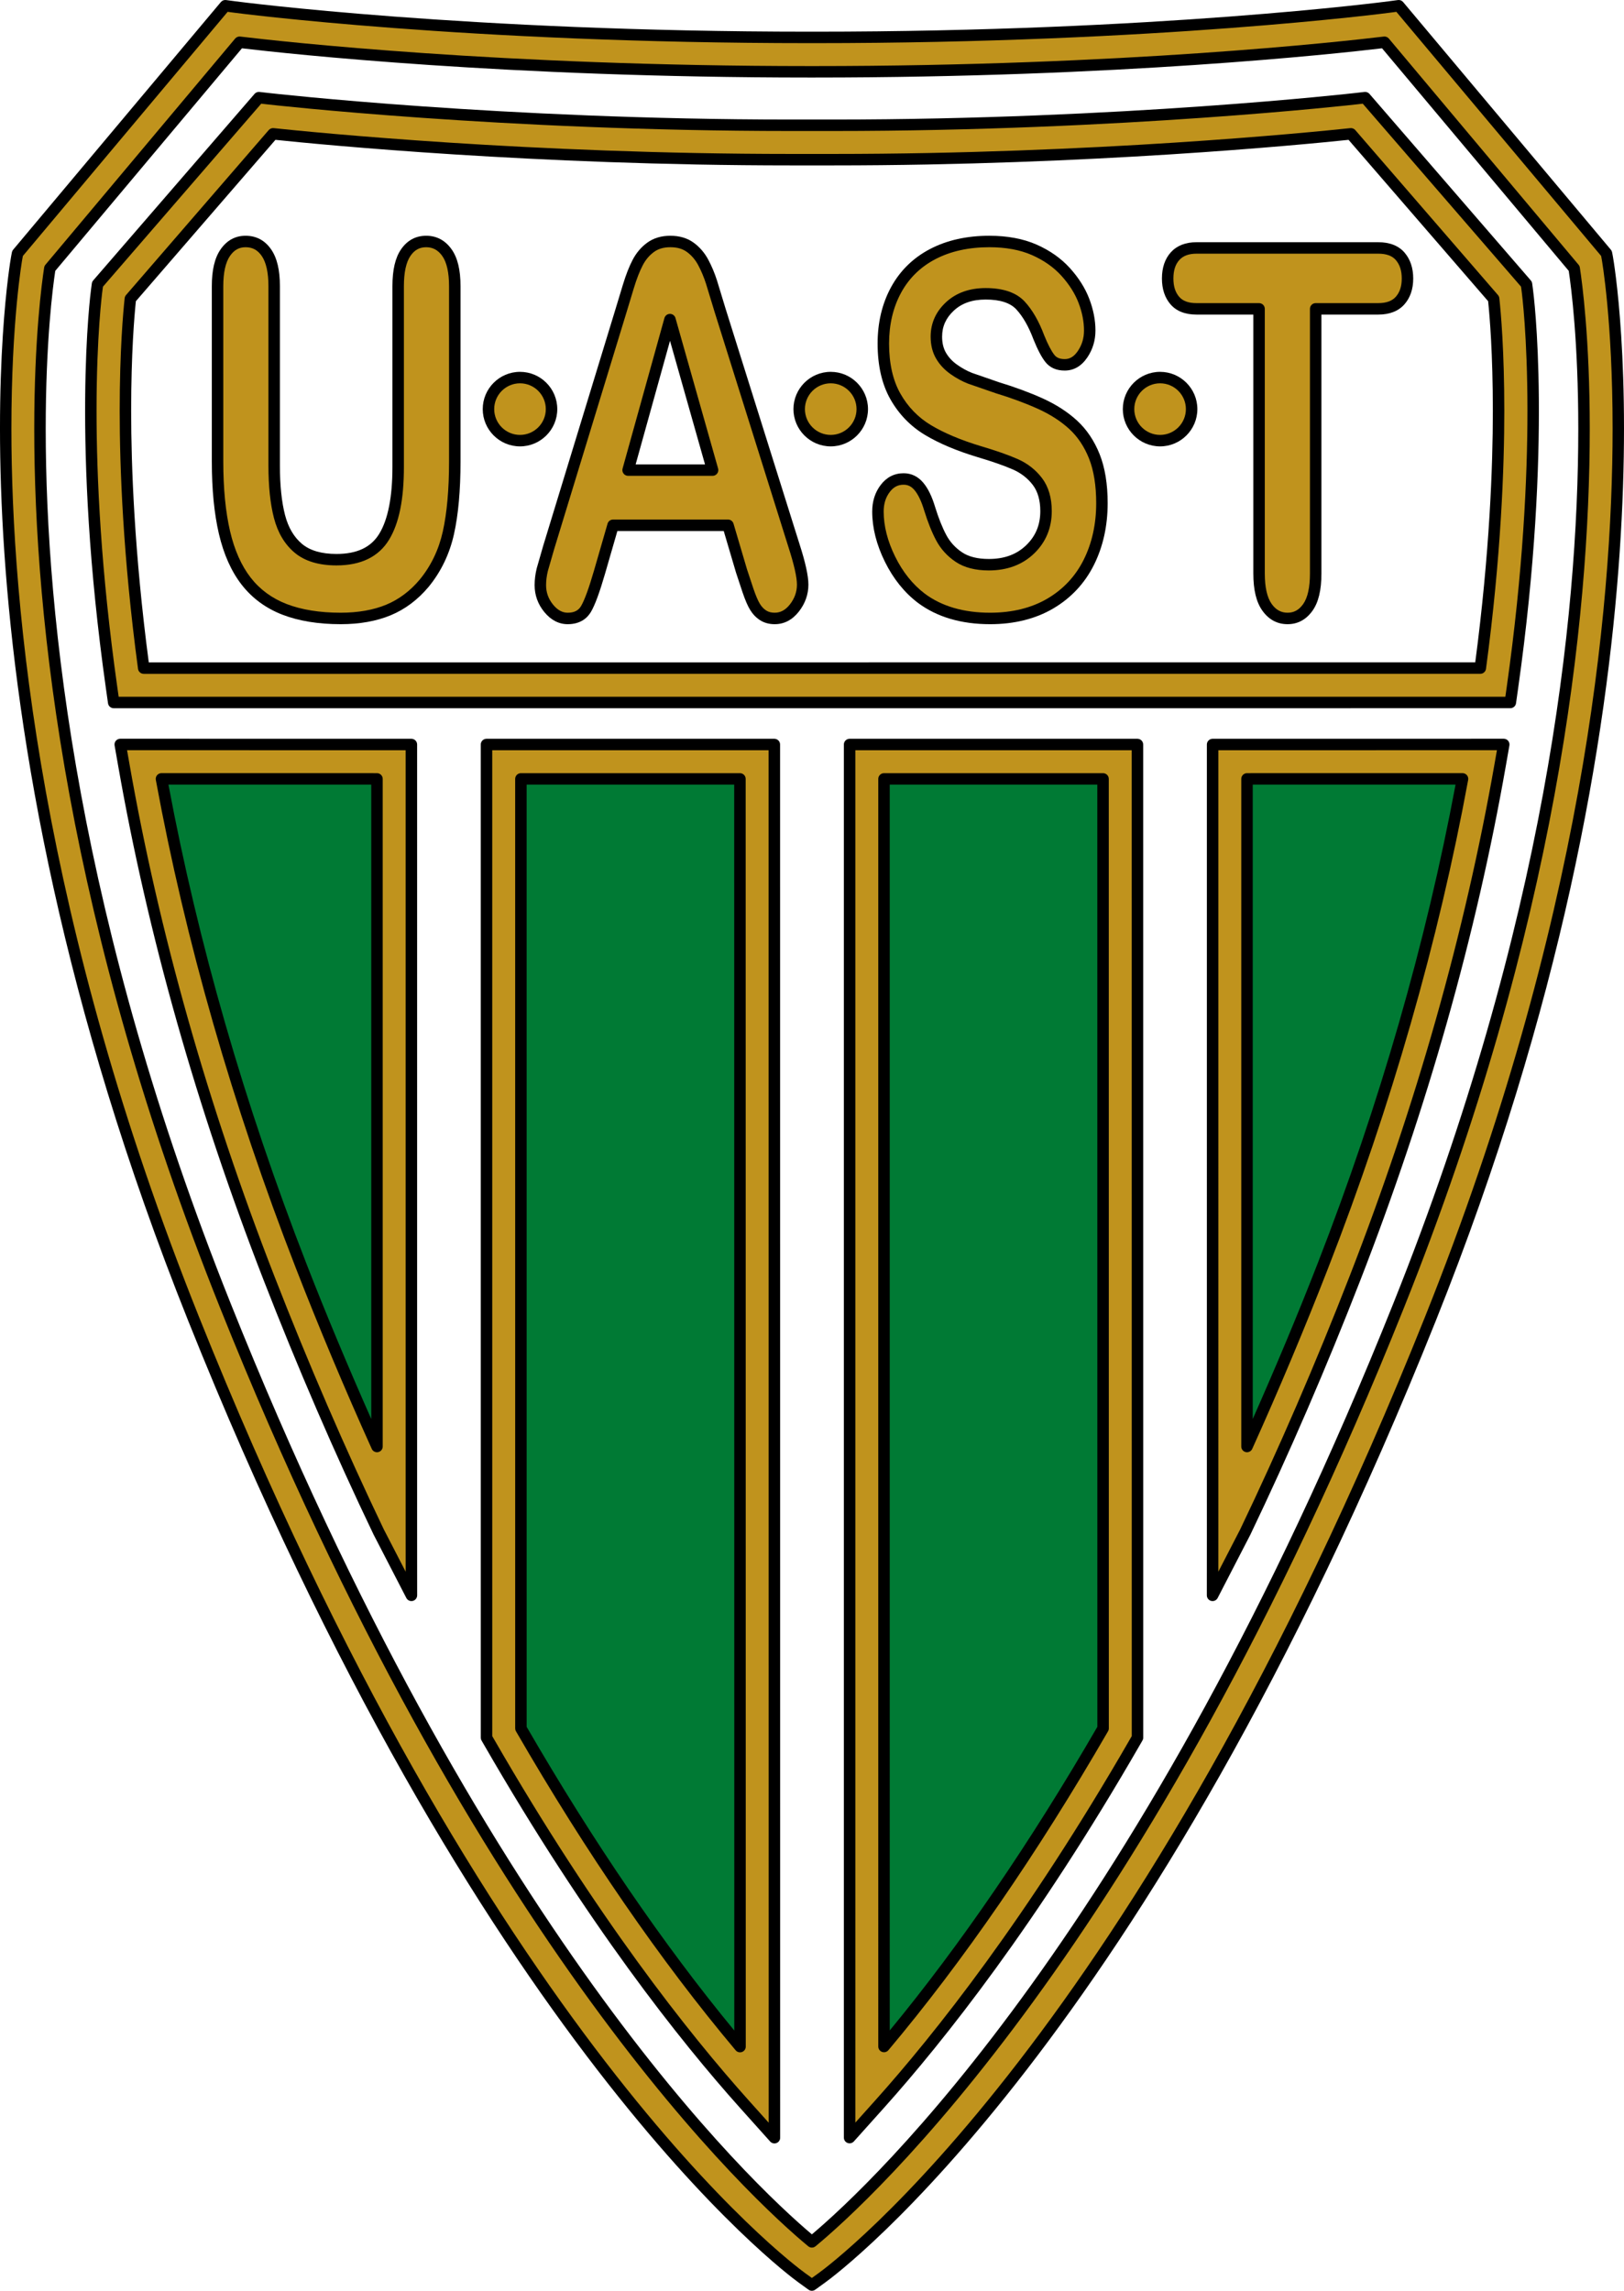
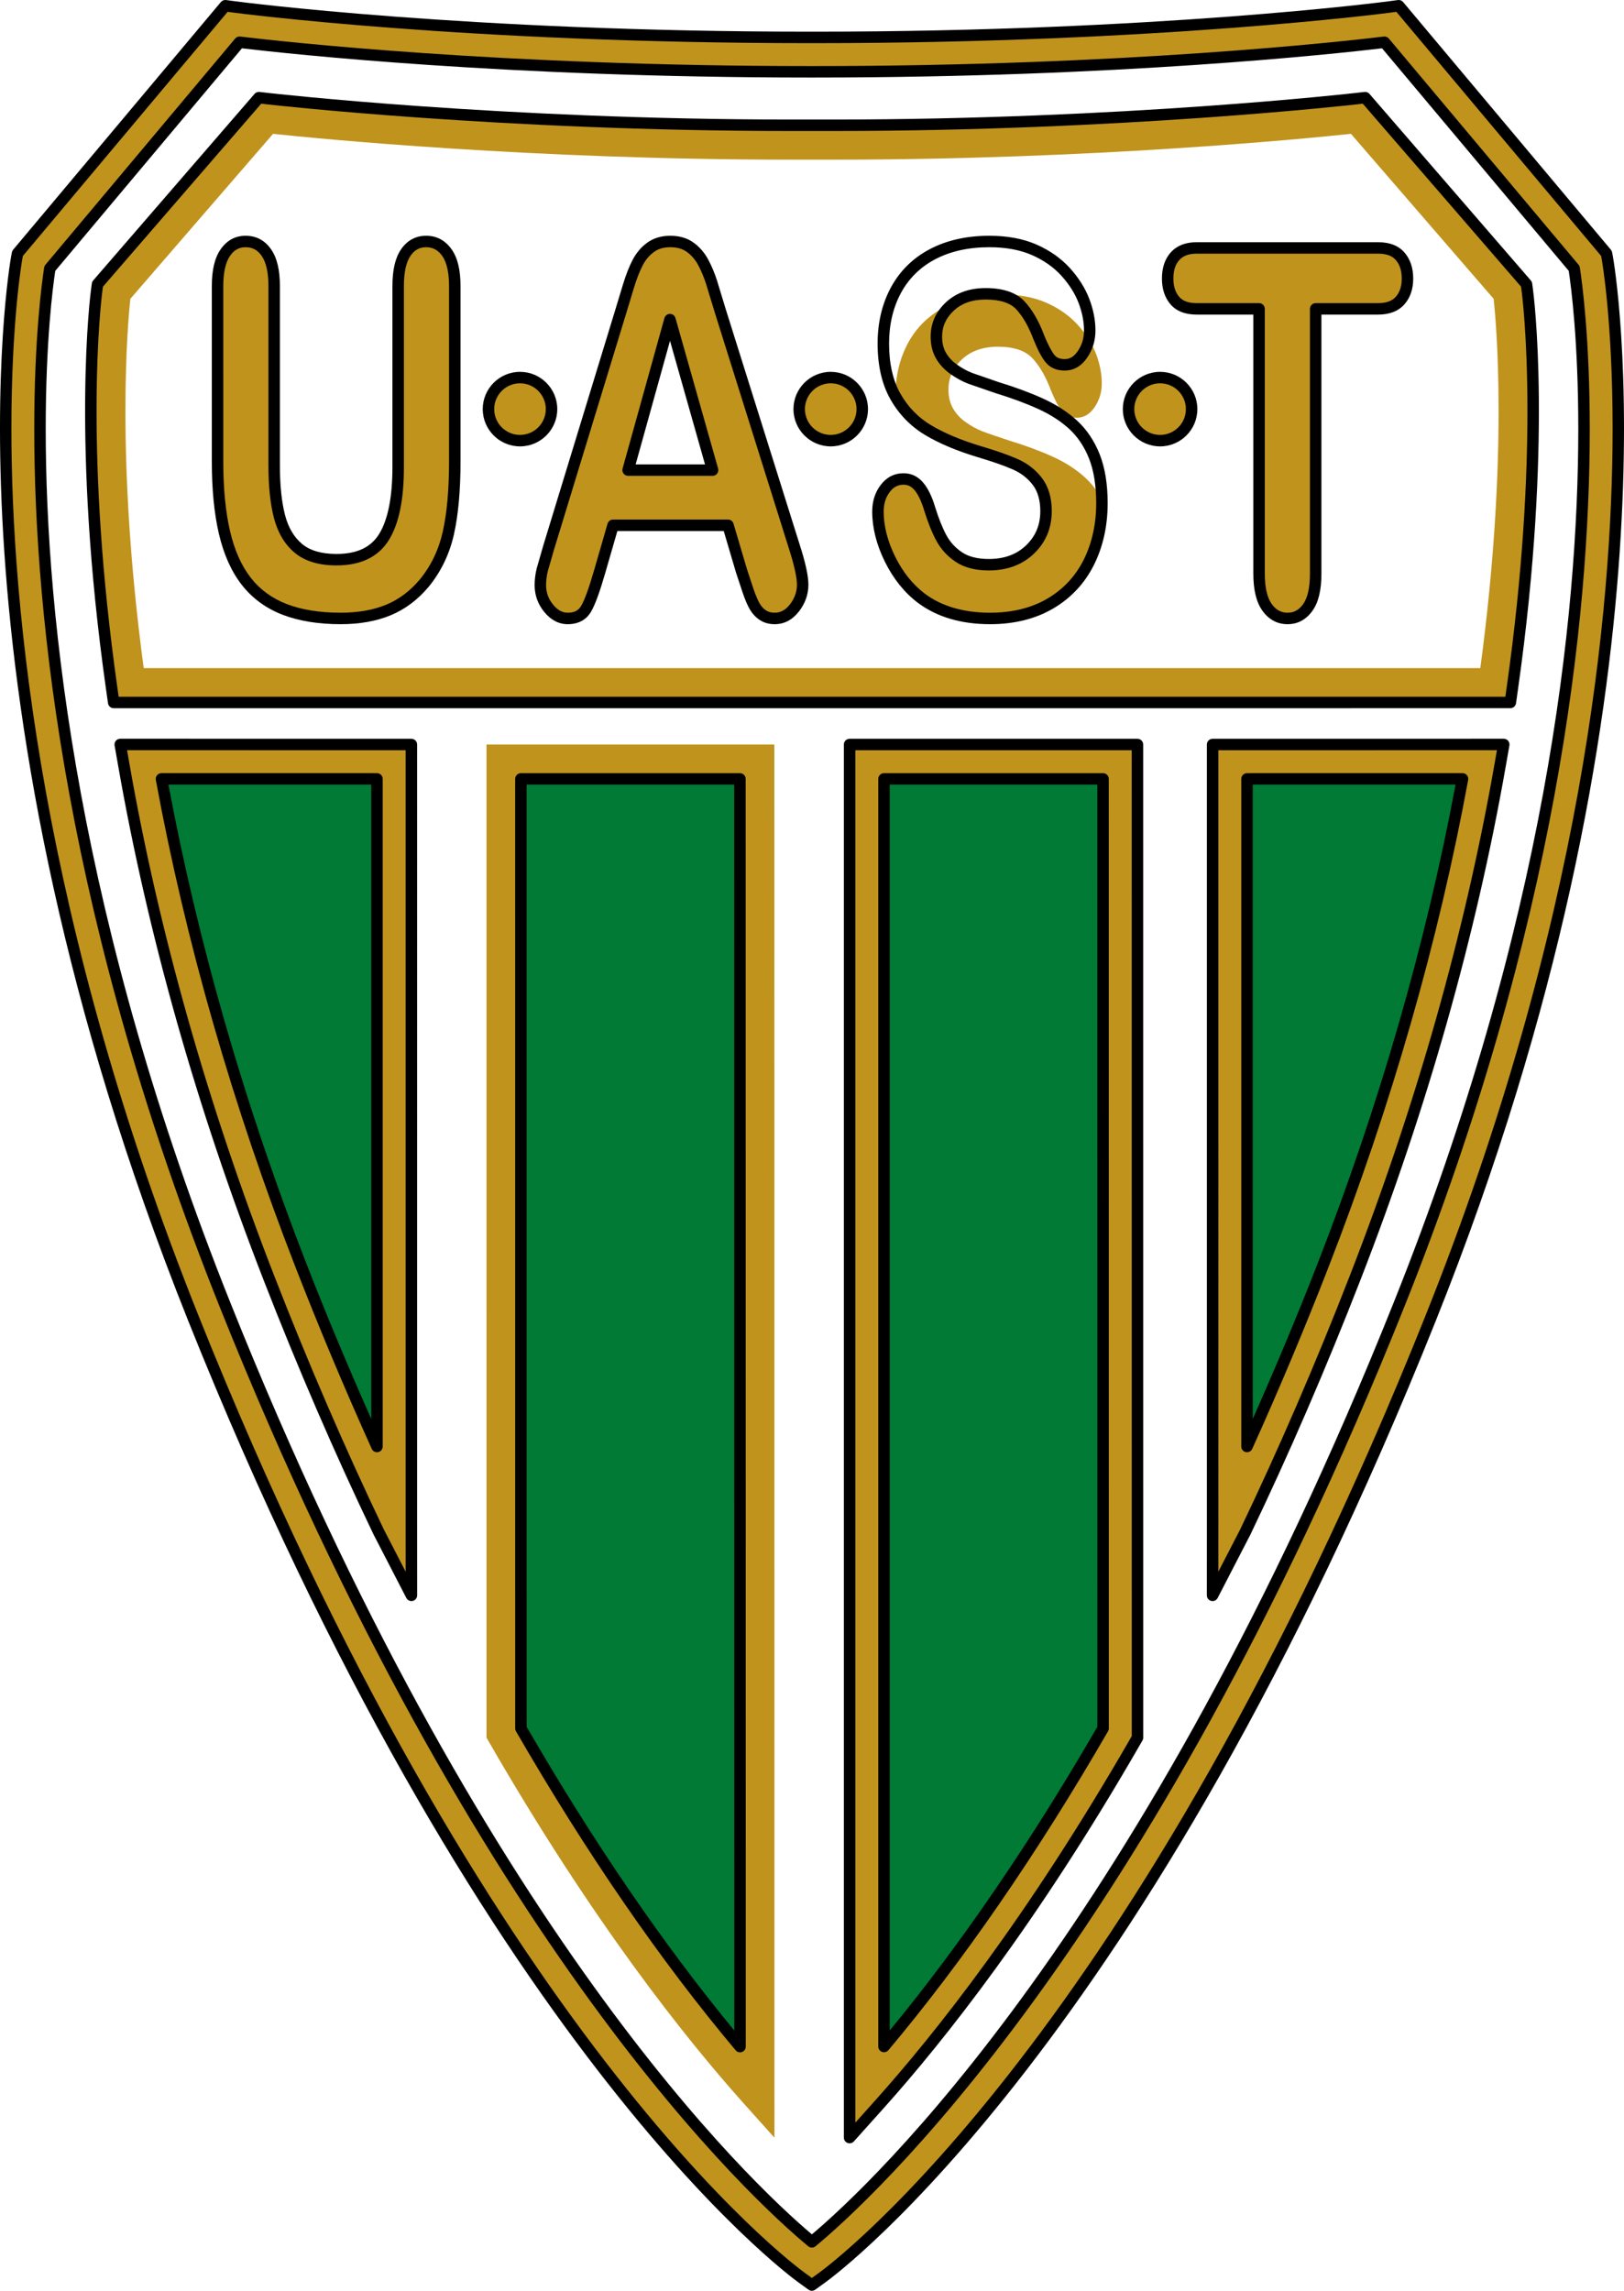
<svg xmlns="http://www.w3.org/2000/svg" version="1.1" baseProfile="tiny" id="Ñëîé_1" x="0px" y="0px" width="441.857px" height="623.312px" viewBox="0 0 441.857 623.312" xml:space="preserve">
  <path fill="#007A34" d="M107.252,414.817c-9.958-20.788-19.96-43.684-29.723-68.789c-20.359-52.357-32.33-99.35-39.238-138.766  l68.945-0.004L107.252,414.817z" />
  <path fill="#C0931D" d="M368.964,26.849c-0.628,0.072-63.73,7.236-142.204,7.236h-11.664c-78.474,0-141.576-7.164-142.205-7.236  l-2.458-0.283L26.532,77.331l-0.187,1.379c-0.227,1.669-5.426,41.628,4.018,108.413l0.569,4.025l379.999-0.005l0.568-4.025  c9.438-66.765,4.239-106.738,4.013-108.407l-0.187-1.38l-43.904-50.764L368.964,26.849z M226.76,43.445  c70.533,0,128.635-5.739,140.806-7.03c2.895,3.347,37.088,42.885,38.823,44.89c0.373,3.439,1.344,13.934,1.344,30.561  c0,17.253-1.089,41.036-4.971,69.916c-7.938,0-355.725,0.005-363.662,0.005c-3.886-28.896-4.974-52.685-4.974-69.939  c0-16.618,0.969-27.105,1.342-30.543c1.734-2.005,35.929-41.543,38.823-44.89c12.17,1.291,70.272,7.03,140.805,7.03H226.76z" />
  <path d="M371.244,25.017l-2.457,0.282c-0.628,0.072-63.66,7.227-142.026,7.227h-11.664c-78.366,0-141.398-7.154-142.026-7.227  l-2.457-0.282c-0.513-0.059-1.021,0.139-1.358,0.529L25.352,76.31c-0.198,0.229-0.325,0.511-0.366,0.812L24.799,78.5  c-0.227,1.676-5.457,41.829,4.02,108.841l0.569,4.025c0.109,0.769,0.768,1.341,1.545,1.341l379.999-0.005  c0.776,0,1.436-0.572,1.544-1.341l0.569-4.025c9.472-67.002,4.241-107.159,4.014-108.835l-0.187-1.379  c-0.04-0.301-0.168-0.583-0.366-0.812l-43.904-50.764C372.264,25.156,371.756,24.958,371.244,25.017z M370.781,28.21  c1.045,1.208,42.469,49.105,43.061,49.79c0.057,0.408,0.125,0.919,0.125,0.919c0.119,0.877,1.62,12.393,1.62,32.886  c0,18.28-1.194,43.704-5.632,75.094c0,0-0.21,1.491-0.379,2.684c-2.681,0-374.607,0.005-377.289,0.005  c-0.169-1.193-0.379-2.684-0.379-2.684c-4.441-31.404-5.637-56.836-5.637-75.118c0-20.483,1.5-31.99,1.62-32.867  c0,0,0.069-0.511,0.125-0.919c0.592-0.685,42.016-48.582,43.06-49.79c0.729,0.084,1.639,0.189,1.639,0.189  c0.629,0.072,63.839,7.246,142.383,7.246h11.664c78.543,0,141.753-7.173,142.382-7.246l0,0  C369.142,28.399,370.053,28.294,370.781,28.21z" />
-   <path d="M367.401,34.864c-11.059,1.173-69.809,7.022-140.641,7.022h-11.664c-70.829,0-129.582-5.849-140.641-7.022  c-0.508-0.053-1.01,0.145-1.345,0.531L34.288,80.285c-0.207,0.24-0.336,0.537-0.371,0.853c-0.406,3.741-1.352,14.225-1.352,30.711  c0,15.078,0.865,39.488,4.988,70.147c0.104,0.774,0.765,1.352,1.546,1.352l363.662-0.005c0.781,0,1.441-0.578,1.546-1.352  c4.12-30.648,4.983-55.05,4.983-70.124c0-16.491-0.944-26.983-1.352-30.729c-0.034-0.315-0.163-0.613-0.37-0.853l-38.824-44.891  C368.411,35.009,367.909,34.811,367.401,34.864z M55.666,60.336c0,0,18.266-21.12,19.273-22.286  c12.67,1.326,70.542,6.955,140.157,6.955h11.664c69.618,0,127.487-5.628,140.156-6.955c1.027,1.187,37.346,43.18,37.971,43.903  c0.421,4.018,1.285,14.151,1.285,29.913c0,14.751-0.85,38.528-4.788,68.356c-2.713,0-358.194,0.005-360.907,0.005  c-3.941-29.838-4.791-53.623-4.791-68.379c0-15.756,0.863-25.881,1.284-29.895C37.593,81.233,55.666,60.336,55.666,60.336z" />
  <path fill="#007A34" d="M137.052,471.56c28.305,49.149,53.729,80.854,68.978,97.867l-0.026-362.168h-68.957L137.052,471.56z" />
  <path fill="#C0931D" d="M206.003,202.578h-73.637l0.005,270.233l0.625,1.084c28.044,48.696,53.3,80.526,69.549,98.655l8.166,9.109  l-0.027-379.082H206.003z M201.323,211.938c0,8.798,0.024,321.851,0.026,344.934c-15.527-18.472-36.561-46.692-59.618-86.58  c0-2.467-0.005-249.366-0.005-258.354C149.268,211.938,193.784,211.938,201.323,211.938z" />
-   <path d="M206.003,201.019h-73.637c-0.414,0-0.811,0.164-1.103,0.457c-0.292,0.292-0.457,0.689-0.457,1.103l0.005,270.233  c0,0.272,0.072,0.542,0.209,0.779l0.625,1.084c28.111,48.813,53.44,80.733,69.738,98.917l8.166,9.109  c0.431,0.482,1.115,0.647,1.719,0.416c0.604-0.23,1.002-0.81,1.002-1.457l-0.027-379.082c0-0.861-0.698-1.56-1.56-1.56H206.003z   M206.003,204.138c0,0,1.733,0,3.12,0c0,3.061,0.027,365.496,0.027,373.445c-2.42-2.699-5.444-6.074-5.444-6.074  c-16.199-18.072-41.381-49.813-69.358-98.393c0,0-0.231-0.401-0.417-0.723c0-0.827-0.005-265.176-0.005-268.255  C136.916,204.138,206.003,204.138,206.003,204.138z" />
  <path d="M141.727,210.378c-0.414,0-0.811,0.165-1.103,0.457s-0.457,0.689-0.457,1.103l0.005,258.354c0,0.274,0.072,0.543,0.209,0.78  c19.272,33.341,39.383,62.546,59.773,86.804c0.422,0.503,1.113,0.687,1.729,0.462c0.616-0.225,1.026-0.809,1.026-1.466  l-0.026-344.934c0-0.862-0.699-1.56-1.56-1.56H141.727z M199.763,213.499c0,3.052,0.025,330.523,0.026,339.004  c-19.257-23.362-38.25-51.107-56.498-82.637c0-0.842-0.005-253.299-0.005-256.368C146.166,213.499,196.884,213.499,199.763,213.499z  " />
  <path fill="#007A34" d="M304.81,471.547c-28.294,49.13-53.715,80.833-68.971,97.853l-0.001-362.141h68.958L304.81,471.547z" />
  <path fill="#C0931D" d="M304.796,202.578h-73.639l0.002,379.054l8.165-9.108c16.248-18.127,41.502-49.955,69.541-98.641l0.625-1.084  l-0.015-270.221H304.796z M300.117,211.938c0,8.987,0.014,255.875,0.014,258.341c-23.053,39.879-44.085,68.097-59.61,86.567  c0-23.081-0.002-336.109-0.002-344.908C248.058,211.938,292.576,211.938,300.117,211.938z" />
  <path d="M304.796,201.019h-73.639c-0.413,0-0.811,0.164-1.103,0.457c-0.293,0.292-0.457,0.689-0.457,1.103l0.001,379.054  c0,0.646,0.4,1.227,1.003,1.457c0.604,0.231,1.288,0.064,1.719-0.416l8.166-9.108c16.297-18.182,41.625-50.099,69.73-98.903  l0.624-1.083c0.138-0.236,0.209-0.506,0.209-0.779l-0.014-270.221c0-0.861-0.699-1.56-1.561-1.56H304.796z M304.796,204.138  c0,0,1.733,0,3.12,0c0,3.079,0.014,267.417,0.014,268.243c-0.185,0.322-0.415,0.723-0.415,0.723  c-27.974,48.571-53.154,80.307-69.353,98.379c0,0-3.023,3.373-5.442,6.072c0-7.947-0.002-370.356-0.002-373.417  C235.708,204.138,304.796,204.138,304.796,204.138z" />
  <path d="M240.518,210.378c-0.413,0-0.811,0.165-1.103,0.457c-0.293,0.292-0.458,0.689-0.458,1.103l0.003,344.908  c0,0.655,0.409,1.241,1.025,1.466c0.615,0.225,1.307,0.04,1.729-0.462c20.389-24.257,40.497-53.457,59.767-86.79  c0.138-0.238,0.21-0.506,0.21-0.781l-0.014-258.341c0-0.862-0.699-1.56-1.561-1.56H240.518z M298.556,213.499  c0,3.077,0.014,255.511,0.014,256.356c-18.244,31.521-37.234,59.263-56.49,82.623c0-8.418-0.001-335.947-0.001-338.979  C244.958,213.499,295.677,213.499,298.556,213.499z" />
  <path fill="#007A34" d="M403.572,207.249c-6.907,39.423-18.879,86.409-39.243,138.78c-9.763,25.104-19.764,47.997-29.721,68.783  l-0.002-207.553L403.572,207.249z" />
  <path fill="#C0931D" d="M403.571,202.568l-73.646,0.011l0.002,212.232l-0.01,19.274l8.911-17.253  c10.532-21.987,20.579-45.239,29.861-69.108c18.141-46.649,31.427-93.641,39.491-139.669l0.962-5.488L403.571,202.568z   M397.925,211.929c-8.036,43.669-20.762,88.177-37.959,132.403c-6.539,16.817-13.476,33.296-20.68,49.259  c0-33.347-0.001-173.647-0.001-181.653C346.704,211.937,389.108,211.931,397.925,211.929z" />
  <path d="M409.143,201.008l-79.218,0.011c-0.861,0-1.56,0.699-1.56,1.56l0.001,212.232l-0.009,19.274  c-0.001,0.719,0.491,1.347,1.191,1.516c0.698,0.17,1.424-0.16,1.754-0.8l8.911-17.253c10.57-22.066,20.635-45.355,29.93-69.26  c18.177-46.743,31.492-93.834,39.574-139.964l0.961-5.488c0.08-0.454-0.046-0.919-0.342-1.272  C410.042,201.211,409.604,201.008,409.143,201.008z M407.286,204.127c-0.285,1.626-0.641,3.66-0.641,3.66  c-8.046,45.928-21.306,92.818-39.409,139.372c-9.267,23.832-19.298,47.046-29.815,68.999c0,0-3.306,6.402-5.939,11.502  c0.002-5.711,0.006-12.848,0.006-12.848s-0.001-207.6-0.001-210.673c2.988-0.001,72.085-0.011,72.085-0.011l0,0  C403.571,204.128,405.635,204.128,407.286,204.127z" />
  <path d="M397.925,210.369l-58.64,0.008c-0.861,0-1.561,0.699-1.561,1.56l0.002,181.653c0,0.734,0.514,1.37,1.231,1.525  c0.72,0.154,1.448-0.214,1.751-0.884c7.325-16.232,14.294-32.832,20.711-49.336c17.159-44.126,29.958-88.769,38.038-132.685  c0.084-0.456-0.038-0.926-0.334-1.281C398.828,210.575,398.388,210.369,397.925,210.369z M396.028,213.489  c-8.063,43.131-20.667,86.948-37.516,130.277c-5.503,14.151-11.472,28.334-17.665,42.334c0-13.646-0.002-169.665-0.002-172.603  C343.704,213.497,392.572,213.49,396.028,213.489z" />
  <path fill="#C0931D" d="M378.016,1.899c-0.621,0.083-63.229,8.278-156.422,8.278h-1.332c-93.194,0-155.8-8.195-156.421-8.278  L61.291,1.56L4.767,68.952L4.542,70.16C4.328,71.309-16.07,186.985,52.637,358.756c78.64,196.6,162.006,258.478,165.516,261.016  l2.742,1.98l2.741-1.98c3.513-2.537,86.943-64.414,165.584-261.016c68.707-171.771,48.31-287.447,48.096-288.596l-0.226-1.208  L380.567,1.56L378.016,1.899z M221.594,19.538c83.521,0,142.61-6.539,155.089-8.042c3.028,3.608,50.061,59.686,51.617,61.542  c0.629,4.055,2.677,19.168,2.677,43.658c0,48.186-7.964,132.373-50.448,238.584C310.873,529.424,235.937,597.563,220.896,610  c-15.033-12.438-89.913-80.58-159.568-254.72C18.844,249.07,10.88,164.883,10.88,116.698c0-24.492,2.048-39.605,2.677-43.66  c1.557-1.856,48.59-57.934,51.617-61.542c12.479,1.503,71.568,8.042,155.089,8.042H221.594z" />
  <path d="M380.362,0.014l-2.553,0.34c-0.618,0.083-62.949,8.265-156.215,8.265h-1.332c-93.339,0-155.596-8.182-156.215-8.265  l-2.552-0.34c-0.529-0.071-1.058,0.135-1.401,0.544L3.572,67.95c-0.173,0.205-0.29,0.452-0.338,0.716l-0.226,1.208  c-0.215,1.154-20.688,117.289,48.18,289.463c78.8,196.998,162.525,259.149,166.051,261.698l2.742,1.981  c0.545,0.394,1.282,0.394,1.827,0l2.741-1.98c3.528-2.548,87.306-64.667,166.118-261.699  c68.869-172.176,48.396-288.31,48.182-289.462l-0.226-1.209c-0.049-0.264-0.165-0.511-0.338-0.716L381.762,0.558  C381.419,0.148,380.891-0.057,380.362,0.014z M379.923,3.22c1.076,1.283,55.192,65.806,55.709,66.421  c0.066,0.358,0.15,0.806,0.15,0.806c0.079,0.428,2.974,16.833,2.974,46.175c0,49.071-8.095,134.328-50.985,241.555  C309.291,554.38,226.22,615.98,222.723,618.508c0,0-1.016,0.733-1.828,1.319c-0.812-0.586-1.828-1.321-1.828-1.321  c-3.496-2.526-86.515-64.16-164.981-260.329C11.196,250.951,3.101,165.694,3.101,116.622c0-29.343,2.895-45.748,2.974-46.176  c0,0,0.084-0.447,0.151-0.805C6.741,69.025,60.858,4.502,61.935,3.22c0.756,0.101,1.701,0.227,1.701,0.227  c0.619,0.083,63.082,8.292,156.627,8.292h1.332c93.471,0,156.007-8.209,156.628-8.292c0,0,0,0-0.001,0  C378.221,3.446,379.167,3.32,379.923,3.22z" />
  <path d="M376.497,9.947c-11.135,1.341-70.938,8.031-154.902,8.031h-1.332c-83.963,0-143.767-6.69-154.902-8.031  c-0.523-0.063-1.043,0.143-1.382,0.546L12.361,72.036c-0.183,0.218-0.303,0.482-0.347,0.763C11.382,76.879,9.32,92.1,9.32,116.698  c0,51.441,8.772,134.691,50.56,239.162c69.958,174.896,145.574,243.388,160.021,255.342c0.578,0.479,1.412,0.479,1.989,0  c14.459-11.954,90.13-80.447,160.087-255.342c41.788-104.47,50.56-187.721,50.56-239.163c0-24.601-2.062-39.819-2.694-43.897  c-0.043-0.281-0.164-0.545-0.347-0.763l-51.617-61.542C377.541,10.09,377.02,9.884,376.497,9.947z M221.594,21.098  c82.479,0,141.608-6.434,154.435-7.955c1.058,1.26,50.287,59.955,50.792,60.557c0.676,4.478,2.596,19.257,2.596,42.996  c0,51.168-8.733,133.995-50.337,238.004c-68.252,170.634-141.715,239.367-158.183,253.262  C204.44,594.066,131.029,525.334,62.777,354.7C21.173,250.691,12.44,167.865,12.44,116.698c0-23.735,1.919-38.518,2.597-42.997  c0.505-0.603,49.735-59.297,50.792-60.557c12.827,1.521,71.956,7.955,154.435,7.955H221.594z" />
  <path fill="#C0931D" d="M32.714,202.568l0.961,5.488c8.064,46.028,21.351,93.02,39.492,139.669  c9.282,23.869,19.329,47.121,29.862,69.108l8.911,17.253l-0.01-19.274l0.002-212.232l-73.646-0.011L32.714,202.568z   M102.571,211.938c0,8.006,0,148.307-0.001,181.653c-7.204-15.963-14.14-32.441-20.679-49.259  c-17.197-44.226-29.922-88.733-37.958-132.403C52.749,211.931,95.153,211.937,102.571,211.938z" />
  <path d="M31.52,201.564c-0.296,0.353-0.422,0.818-0.342,1.272l0.961,5.488c8.082,46.13,21.396,93.221,39.574,139.964  c9.295,23.904,19.358,47.193,29.909,69.219l8.931,17.294c0.331,0.64,1.056,0.97,1.755,0.8c0.699-0.169,1.191-0.797,1.191-1.516  l-0.01-19.275l0.001-212.231c0-0.861-0.698-1.56-1.56-1.56l-79.217-0.011C32.253,201.008,31.815,201.211,31.52,201.564z   M104.415,416.117c-10.497-21.912-20.527-45.126-29.794-68.958c-18.104-46.554-31.363-93.444-39.41-139.372  c0,0-0.356-2.033-0.641-3.66c1.651,0.001,72.811,0.011,75.8,0.012c0,3.073-0.001,210.672-0.001,210.672s0.003,7.136,0.007,12.848  C107.736,422.547,104.415,416.117,104.415,416.117z" />
  <path d="M42.732,210.931c-0.296,0.356-0.419,0.826-0.335,1.281c8.081,43.916,20.879,88.559,38.039,132.685  C86.854,361.4,93.822,378,101.147,394.232c0.302,0.67,1.031,1.038,1.75,0.884c0.718-0.155,1.231-0.791,1.231-1.525l0.001-181.653  c0-0.861-0.698-1.56-1.56-1.56l-58.639-0.008C43.468,210.369,43.03,210.575,42.732,210.931z M83.344,343.767  c-16.848-43.329-29.453-87.146-37.515-130.277c3.456,0,52.324,0.007,55.182,0.008c0,2.938-0.001,158.957-0.001,172.603  C94.817,372.101,88.847,357.918,83.344,343.767z" />
  <g>
    <g>
      <path fill="#C0931D" d="M59.192,125.586V77.887c0-4.059,0.698-7.102,2.1-9.131c1.401-2.029,3.242-3.047,5.524-3.047    c2.386,0,4.278,1.015,5.679,3.044c1.402,2.029,2.103,5.073,2.103,9.131v48.768c0,5.548,0.481,10.183,1.45,13.903    s2.685,6.606,5.149,8.656c2.462,2.054,5.911,3.078,10.347,3.078c6.124,0,10.451-2.084,12.986-6.255    c2.535-4.171,3.802-10.497,3.802-18.976V77.884c0-4.101,0.692-7.157,2.075-9.165c1.383-2.005,3.232-3.01,5.548-3.01    c2.315,0,4.192,1.005,5.627,3.01c1.435,2.008,2.154,5.064,2.154,9.165v47.693c0,7.757-0.582,14.229-1.74,19.415    c-1.158,5.186-3.346,9.741-6.56,13.665c-2.797,3.346-6.045,5.783-9.75,7.319s-8.041,2.303-13.001,2.303    c-5.905,0-10.99-0.826-15.253-2.468c-4.266-1.646-7.742-4.196-10.432-7.648c-2.69-3.449-4.665-7.87-5.923-13.26    C59.82,139.513,59.192,133.075,59.192,125.586z" />
      <path fill="#C0931D" d="M201.75,155.366l-3.674-12.438H166.8l-3.671,12.708c-1.438,4.96-2.663,8.306-3.678,10.04    c-1.015,1.734-2.675,2.602-4.981,2.602c-1.962,0-3.693-0.926-5.198-2.772c-1.505-1.85-2.254-3.949-2.254-6.295    c0-1.353,0.173-2.749,0.524-4.192c0.347-1.444,0.926-3.452,1.734-6.024l19.676-64.411c0.561-1.847,1.234-4.068,2.021-6.664    c0.786-2.593,1.627-4.747,2.52-6.459c0.89-1.712,2.063-3.102,3.516-4.162c1.45-1.06,3.245-1.59,5.381-1.59    c2.169,0,3.979,0.53,5.43,1.59c1.45,1.06,2.623,2.425,3.516,4.095c0.89,1.669,1.642,3.461,2.254,5.377s1.393,4.476,2.337,7.678    l20.1,64.006c1.572,4.872,2.361,8.412,2.361,10.621c0,2.304-0.743,4.412-2.23,6.329c-1.487,1.914-3.282,2.873-5.378,2.873    c-1.225,0-2.276-0.283-3.15-0.844c-0.875-0.567-1.609-1.332-2.203-2.301c-0.598-0.969-1.234-2.456-1.917-4.46    C202.826,158.669,202.238,156.902,201.75,155.366z M170.895,127.914h22.985l-11.6-40.95L170.895,127.914z" />
-       <path fill="#C0931D" d="M299.814,136.905c0,5.984-1.195,11.359-3.581,16.127c-2.388,4.769-5.88,8.501-10.481,11.2    c-4.6,2.697-10.055,4.046-16.36,4.046c-7.563,0-13.804-1.834-18.715-5.502c-3.498-2.657-6.34-6.207-8.527-10.646    c-2.188-4.439-3.279-8.753-3.279-12.946c0-2.434,0.655-4.519,1.968-6.255c1.312-1.734,2.98-2.602,5.01-2.602    c1.646,0,3.035,0.679,4.172,2.035c1.136,1.356,2.107,3.367,2.912,6.033c0.978,3.166,2.035,5.811,3.172,7.934    c1.137,2.127,2.736,3.879,4.799,5.256c2.06,1.38,4.771,2.069,8.129,2.069c4.613,0,8.36-1.389,11.246-4.168    c2.882-2.779,4.327-6.249,4.327-10.411c0-3.3-0.78-5.978-2.334-8.035c-1.558-2.057-3.568-3.629-6.03-4.713    c-2.465-1.085-5.759-2.237-9.885-3.458c-5.526-1.669-10.151-3.62-13.875-5.856c-3.723-2.236-6.679-5.283-8.863-9.144    c-2.188-3.86-3.278-8.659-3.278-14.394c0-5.46,1.148-10.313,3.452-14.558c2.303-4.244,5.634-7.507,9.996-9.786    c4.361-2.279,9.488-3.422,15.388-3.422c4.71,0,8.783,0.756,12.221,2.267c3.438,1.512,6.288,3.52,8.556,6.024    c2.267,2.504,3.922,5.131,4.97,7.882c1.048,2.751,1.571,5.436,1.571,8.05c0,2.392-0.651,4.546-1.949,6.462    c-1.302,1.919-2.922,2.876-4.859,2.876c-1.771,0-3.114-0.579-4.031-1.736c-0.92-1.158-1.917-3.056-2.989-5.695    c-1.398-3.738-3.077-6.654-5.034-8.75c-1.958-2.096-5.105-3.145-9.438-3.145c-4.022,0-7.264,1.143-9.726,3.425    c-2.465,2.285-3.695,5.03-3.695,8.239c0,1.99,0.417,3.708,1.258,5.152c0.838,1.447,1.989,2.69,3.458,3.729    c1.469,1.042,2.952,1.856,4.457,2.444c1.503,0.588,3.986,1.447,7.447,2.575c4.312,1.31,8.215,2.757,11.709,4.338    c3.491,1.584,6.466,3.504,8.918,5.765c2.45,2.261,4.363,5.122,5.737,8.58C299.125,127.649,299.814,131.887,299.814,136.905z" />
+       <path fill="#C0931D" d="M299.814,136.905c0,5.984-1.195,11.359-3.581,16.127c-2.388,4.769-5.88,8.501-10.481,11.2    c-4.6,2.697-10.055,4.046-16.36,4.046c-7.563,0-13.804-1.834-18.715-5.502c-3.498-2.657-6.34-6.207-8.527-10.646    c-2.188-4.439-3.279-8.753-3.279-12.946c0-2.434,0.655-4.519,1.968-6.255c1.312-1.734,2.98-2.602,5.01-2.602    c1.646,0,3.035,0.679,4.172,2.035c1.136,1.356,2.107,3.367,2.912,6.033c0.978,3.166,2.035,5.811,3.172,7.934    c1.137,2.127,2.736,3.879,4.799,5.256c2.06,1.38,4.771,2.069,8.129,2.069c4.613,0,8.36-1.389,11.246-4.168    c2.882-2.779,4.327-6.249,4.327-10.411c0-3.3-0.78-5.978-2.334-8.035c-1.558-2.057-3.568-3.629-6.03-4.713    c-2.465-1.085-5.759-2.237-9.885-3.458c-5.526-1.669-10.151-3.62-13.875-5.856c-3.723-2.236-6.679-5.283-8.863-9.144    c0-5.46,1.148-10.313,3.452-14.558c2.303-4.244,5.634-7.507,9.996-9.786    c4.361-2.279,9.488-3.422,15.388-3.422c4.71,0,8.783,0.756,12.221,2.267c3.438,1.512,6.288,3.52,8.556,6.024    c2.267,2.504,3.922,5.131,4.97,7.882c1.048,2.751,1.571,5.436,1.571,8.05c0,2.392-0.651,4.546-1.949,6.462    c-1.302,1.919-2.922,2.876-4.859,2.876c-1.771,0-3.114-0.579-4.031-1.736c-0.92-1.158-1.917-3.056-2.989-5.695    c-1.398-3.738-3.077-6.654-5.034-8.75c-1.958-2.096-5.105-3.145-9.438-3.145c-4.022,0-7.264,1.143-9.726,3.425    c-2.465,2.285-3.695,5.03-3.695,8.239c0,1.99,0.417,3.708,1.258,5.152c0.838,1.447,1.989,2.69,3.458,3.729    c1.469,1.042,2.952,1.856,4.457,2.444c1.503,0.588,3.986,1.447,7.447,2.575c4.312,1.31,8.215,2.757,11.709,4.338    c3.491,1.584,6.466,3.504,8.918,5.765c2.45,2.261,4.363,5.122,5.737,8.58C299.125,127.649,299.814,131.887,299.814,136.905z" />
      <path fill="#C0931D" d="M374.97,84.039h-16.998v72.003c0,4.147-0.713,7.224-2.136,9.229c-1.423,2.002-3.261,3.007-5.516,3.007    c-2.291,0-4.155-1.015-5.593-3.041c-1.441-2.029-2.161-5.095-2.161-9.196V84.039h-16.998c-2.66,0-4.638-0.756-5.929-2.267    c-1.295-1.511-1.941-3.507-1.941-5.987c0-2.571,0.673-4.601,2.02-6.087c1.348-1.487,3.298-2.233,5.851-2.233h49.401    c2.693,0,4.696,0.768,6.009,2.3c1.31,1.536,1.968,3.541,1.968,6.021c0,2.48-0.667,4.476-1.995,5.987    C379.623,83.283,377.627,84.039,374.97,84.039z" />
    </g>
    <g>
      <path d="M109.123,67.833c-1.582,2.297-2.351,5.584-2.351,10.051v49.173c0,8.15-1.203,14.262-3.575,18.166    c-2.252,3.705-6.063,5.506-11.653,5.506c-4.043,0-7.188-0.914-9.348-2.716c-2.198-1.828-3.758-4.469-4.639-7.851    c-0.929-3.567-1.4-8.112-1.4-13.51V77.884c0-4.423-0.779-7.7-2.379-10.018c-1.704-2.467-4.046-3.717-6.963-3.717    c-2.813,0-5.103,1.251-6.808,3.72c-1.599,2.315-2.375,5.592-2.375,10.018v47.699c0,7.577,0.648,14.195,1.927,19.672    c1.304,5.588,3.395,10.252,6.212,13.865c2.856,3.663,6.59,6.404,11.102,8.144c4.431,1.707,9.75,2.572,15.814,2.572    c5.146,0,9.72-0.815,13.598-2.422c3.922-1.625,7.404-4.236,10.35-7.759c3.367-4.11,5.68-8.927,6.886-14.326    c1.179-5.282,1.777-11.929,1.777-19.754V77.884c0-4.476-0.8-7.77-2.445-10.072c-1.74-2.431-4.06-3.663-6.896-3.663    C113.109,64.149,110.811,65.388,109.123,67.833z M105.863,146.844c2.711-4.461,4.029-10.934,4.029-19.787V77.884    c0-3.761,0.605-6.547,1.799-8.28c1.099-1.593,2.454-2.336,4.264-2.336c1.797,0,3.223,0.772,4.359,2.358    c1.235,1.729,1.862,4.507,1.862,8.257v47.693c0,7.598-0.573,14.016-1.703,19.075c-1.098,4.92-3.199,9.299-6.244,13.016    c-2.61,3.121-5.688,5.436-9.141,6.866c-3.498,1.45-7.67,2.185-12.404,2.185c-5.678,0-10.621-0.795-14.692-2.363    c-3.975-1.534-7.26-3.94-9.763-7.151c-2.537-3.253-4.433-7.511-5.634-12.656c-1.224-5.244-1.845-11.624-1.845-18.962V77.887    c0-3.719,0.613-6.494,1.823-8.245c1.118-1.62,2.466-2.374,4.241-2.374c1.882,0,3.278,0.754,4.396,2.371    c1.211,1.754,1.826,4.528,1.826,8.245v48.768c0,5.663,0.505,10.473,1.5,14.296c1.049,4.027,2.953,7.21,5.661,9.462    c2.735,2.281,6.552,3.438,11.345,3.438C98.221,153.849,103.039,151.492,105.863,146.844z" />
      <path d="M176.086,66.04c-1.642,1.197-2.98,2.78-3.979,4.702c-0.934,1.791-1.819,4.055-2.629,6.726l-2.02,6.663l-19.676,64.409    c0.003-0.011-1.758,6.114-1.758,6.114c-0.376,1.551-0.567,3.085-0.567,4.558c0,2.707,0.876,5.156,2.605,7.28    c1.811,2.222,3.966,3.348,6.408,3.348c3.598,0,5.427-1.835,6.328-3.375c1.088-1.859,2.341-5.259,3.829-10.393    c0,0,2.806-9.71,3.346-11.583c2.09,0,26.861,0,28.938,0c0.547,1.852,3.348,11.333,3.353,11.35l1.768,5.338    c0.729,2.143,1.405,3.705,2.065,4.776c0.71,1.158,1.613,2.098,2.682,2.791c1.136,0.728,2.479,1.095,3.999,1.095    c2.594,0,4.817-1.169,6.609-3.476c1.698-2.189,2.559-4.64,2.559-7.286c0-2.389-0.796-6.019-2.437-11.101l-20.097-63.994    l-2.339-7.685c-0.636-1.989-1.432-3.886-2.365-5.637c-1-1.871-2.336-3.424-3.971-4.621c-1.717-1.255-3.854-1.891-6.351-1.891    C179.923,64.149,177.803,64.785,176.086,66.04z M150.48,164.521c-1.28-1.574-1.903-3.311-1.903-5.309    c0-1.225,0.161-2.511,0.479-3.825c0.001-0.003,1.707-5.924,1.707-5.924l19.681-64.423c0-0.002,2.021-6.667,2.021-6.667    c0.753-2.486,1.564-4.569,2.41-6.19c0.775-1.493,1.802-2.711,3.052-3.623c1.188-0.869,2.647-1.292,4.461-1.292    c1.847,0,3.322,0.422,4.509,1.29c1.254,0.917,2.284,2.119,3.061,3.572c0.844,1.583,1.565,3.306,2.145,5.116l2.327,7.645    l20.108,64.033c1.521,4.712,2.29,8.125,2.29,10.153c0,1.965-0.623,3.722-1.903,5.373c-1.187,1.526-2.543,2.269-4.146,2.269    c-0.926,0-1.682-0.195-2.309-0.597c-0.679-0.439-1.242-1.03-1.715-1.803c-0.531-0.861-1.125-2.255-1.77-4.147    c0,0-1.739-5.249-1.745-5.268c-0.012-0.041-3.668-12.417-3.668-12.417c-0.195-0.664-0.804-1.119-1.496-1.119H166.8    c-0.695,0-1.306,0.459-1.499,1.127l-3.671,12.708c-1.396,4.813-2.582,8.072-3.525,9.685c-0.73,1.249-1.885,1.83-3.635,1.83    C152.991,166.719,151.686,166,150.48,164.521z" />
      <path d="M182.277,85.404c-0.699,0.001-1.312,0.469-1.499,1.142l-11.386,40.95c-0.131,0.47-0.035,0.974,0.26,1.362    c0.296,0.389,0.755,0.617,1.243,0.617h22.985c0.489,0,0.95-0.229,1.245-0.62c0.295-0.39,0.389-0.896,0.256-1.366l-11.599-40.95    C183.591,85.866,182.977,85.402,182.277,85.404z M182.295,92.737c2.162,7.634,8.644,30.516,9.522,33.617    c-3.083,0-15.799,0-18.869,0C173.807,123.264,180.169,100.38,182.295,92.737z" />
      <path d="M253.065,67.748c-4.619,2.412-8.2,5.92-10.646,10.425c-2.416,4.452-3.641,9.6-3.641,15.302    c0,5.985,1.171,11.086,3.48,15.163c2.308,4.076,5.476,7.344,9.418,9.712c3.81,2.289,8.597,4.311,14.228,6.012    c4.056,1.201,7.318,2.342,9.707,3.393c2.204,0.971,4.025,2.393,5.414,4.227c1.338,1.772,2.018,4.158,2.018,7.093    c0,3.753-1.26,6.791-3.849,9.288c-2.608,2.51-5.932,3.731-10.164,3.731c-3.031,0-5.474-0.607-7.261-1.804    c-1.839-1.229-3.282-2.808-4.291-4.695c-1.085-2.027-2.113-4.604-3.058-7.66c-0.87-2.884-1.921-5.039-3.207-6.574    c-1.443-1.721-3.248-2.593-5.367-2.593c-2.534,0-4.639,1.084-6.254,3.221c-1.515,2.004-2.283,4.426-2.283,7.196    c0,4.417,1.156,9.005,3.439,13.636c2.285,4.64,5.309,8.407,8.983,11.199c5.175,3.865,11.784,5.82,19.658,5.82    c6.556,0,12.326-1.434,17.15-4.26c4.841-2.841,8.571-6.827,11.087-11.848c2.485-4.967,3.745-10.628,3.745-16.826    c0-5.188-0.729-9.659-2.17-13.29c-1.455-3.662-3.517-6.741-6.129-9.151c-2.56-2.359-5.699-4.391-9.332-6.039    c-3.548-1.605-7.551-3.089-11.9-4.41c0.027,0.007-7.33-2.535-7.33-2.535c-1.38-0.539-2.767-1.3-4.125-2.263    c-1.276-0.903-2.289-1.993-3.011-3.239c-0.696-1.196-1.048-2.665-1.048-4.371c0-2.78,1.046-5.101,3.195-7.095    c2.185-2.025,5.02-3.009,8.666-3.009c3.864,0,6.656,0.891,8.3,2.649c1.808,1.938,3.394,4.707,4.712,8.232    c1.155,2.844,2.206,4.832,3.229,6.118c1.221,1.543,2.989,2.326,5.252,2.326c2.479,0,4.55-1.198,6.15-3.561    c1.473-2.174,2.219-4.643,2.219-7.337c0-2.793-0.563-5.688-1.674-8.605c-1.113-2.922-2.888-5.739-5.271-8.374    c-2.403-2.657-5.461-4.812-9.084-6.405c-3.62-1.592-7.943-2.399-12.849-2.399C263.053,64.149,257.633,65.36,253.065,67.748z     M281.359,150.609c3.188-3.074,4.805-6.955,4.805-11.535c0-3.629-0.891-6.648-2.649-8.976c-1.713-2.263-3.948-4.012-6.645-5.2    c-2.51-1.104-5.898-2.291-10.07-3.527c-5.378-1.624-9.927-3.542-13.516-5.697c-3.475-2.087-6.271-4.972-8.31-8.575    c-2.041-3.603-3.075-8.186-3.075-13.625c0-5.177,1.097-9.824,3.263-13.814c2.144-3.949,5.288-7.027,9.348-9.148    c4.119-2.153,9.053-3.245,14.665-3.245c4.471,0,8.371,0.719,11.593,2.136c3.219,1.415,5.919,3.313,8.027,5.642    c2.123,2.346,3.692,4.833,4.668,7.391c0.976,2.561,1.47,5.082,1.47,7.495c0,2.089-0.55,3.917-1.682,5.588    c-1.014,1.495-2.146,2.191-3.567,2.191c-1.704,0-2.419-0.654-2.809-1.146c-0.825-1.037-1.756-2.824-2.767-5.313    c-1.446-3.87-3.249-6.988-5.338-9.228c-2.258-2.416-5.816-3.64-10.58-3.64c-4.408,0-8.037,1.292-10.786,3.841    c-2.783,2.581-4.195,5.738-4.195,9.383c0,2.265,0.494,4.262,1.47,5.938c0.946,1.634,2.262,3.054,3.905,4.218    c1.563,1.109,3.176,1.992,4.791,2.623l7.531,2.604c4.25,1.292,8.125,2.728,11.55,4.277c3.328,1.511,6.19,3.358,8.503,5.491    c2.266,2.091,4.064,4.786,5.346,8.009c1.293,3.262,1.949,7.347,1.949,12.139c0,5.708-1.148,10.899-3.416,15.429    c-2.238,4.471-5.563,8.022-9.875,10.553c-4.338,2.542-9.577,3.832-15.571,3.832c-7.187,0-13.168-1.747-17.78-5.192    c-3.277-2.489-5.993-5.884-8.063-10.085c-2.068-4.198-3.118-8.322-3.118-12.257c0-2.105,0.541-3.843,1.653-5.314    c1.022-1.353,2.218-1.982,3.765-1.982c1.186,0,2.131,0.469,2.975,1.478c0.997,1.188,1.877,3.032,2.615,5.481    c1.007,3.255,2.112,6.018,3.291,8.219c1.252,2.345,3.038,4.303,5.308,5.817c2.308,1.547,5.335,2.332,8.995,2.332    C274.039,155.214,278.187,153.665,281.359,150.609z" />
      <path d="M325.569,65.904c-2.999,0-5.356,0.924-7.007,2.746c-1.607,1.775-2.424,4.176-2.424,7.135c0,2.853,0.779,5.209,2.316,7.003    c1.595,1.864,3.988,2.812,7.114,2.812c0,0,12.864,0,15.438,0c0,2.986,0,70.443,0,70.443c0,4.476,0.801,7.78,2.448,10.099    c1.741,2.454,4.052,3.697,6.865,3.697c2.775,0,5.059-1.232,6.787-3.663c1.632-2.299,2.425-5.613,2.425-10.133    c0,0,0-67.458,0-70.443c2.573,0,15.438,0,15.438,0c3.115,0,5.521-0.941,7.152-2.797c1.583-1.799,2.385-4.161,2.385-7.017    c0-2.846-0.787-5.211-2.341-7.033c-1.621-1.891-4.041-2.848-7.196-2.848H325.569z M320.826,80.758    c-1.056-1.231-1.567-2.857-1.567-4.974c0-2.19,0.528-3.839,1.616-5.04c1.05-1.158,2.584-1.721,4.694-1.721h49.401    c2.234,0,3.813,0.574,4.824,1.756c1.071,1.255,1.593,2.893,1.593,5.005c0,2.105-0.525,3.728-1.607,4.958    c-1.027,1.168-2.601,1.737-4.81,1.737h-16.998c-0.861,0-1.561,0.698-1.561,1.56v72.003c0,3.797-0.621,6.598-1.847,8.327    c-1.141,1.603-2.488,2.35-4.244,2.35c-1.769,0-3.183-0.78-4.321-2.383c-1.242-1.75-1.873-4.54-1.873-8.293V84.039    c0-0.862-0.698-1.56-1.56-1.56h-16.998C323.367,82.479,321.815,81.916,320.826,80.758z" />
    </g>
  </g>
  <g>
    <g>
      <circle fill="#C0931D" cx="141.483" cy="111.318" r="8.58" />
      <circle fill="#C0931D" cx="226.024" cy="111.318" r="8.58" />
      <circle fill="#C0931D" cx="315.636" cy="111.318" r="8.58" />
    </g>
    <g>
      <path d="M131.343,111.318c0,5.591,4.549,10.14,10.14,10.14c5.591,0,10.14-4.549,10.14-10.14s-4.549-10.14-10.14-10.14    C135.892,101.178,131.343,105.728,131.343,111.318z M134.462,111.318c0-3.871,3.149-7.02,7.02-7.02s7.02,3.149,7.02,7.02    s-3.149,7.02-7.02,7.02S134.462,115.189,134.462,111.318z" />
      <path d="M215.884,111.318c0,5.591,4.549,10.14,10.14,10.14c5.592,0,10.14-4.549,10.14-10.14s-4.548-10.14-10.14-10.14    C220.433,101.178,215.884,105.728,215.884,111.318z M219.004,111.318c0-3.871,3.149-7.02,7.02-7.02    c3.871,0,7.021,3.149,7.021,7.02s-3.149,7.02-7.021,7.02C222.153,118.338,219.004,115.189,219.004,111.318z" />
      <path d="M305.496,111.318c0,5.591,4.55,10.14,10.141,10.14s10.14-4.549,10.14-10.14s-4.549-10.14-10.14-10.14    S305.496,105.728,305.496,111.318z M308.616,111.318c0-3.871,3.149-7.02,7.021-7.02s7.02,3.149,7.02,7.02s-3.148,7.02-7.02,7.02    S308.616,115.189,308.616,111.318z" />
    </g>
  </g>
</svg>